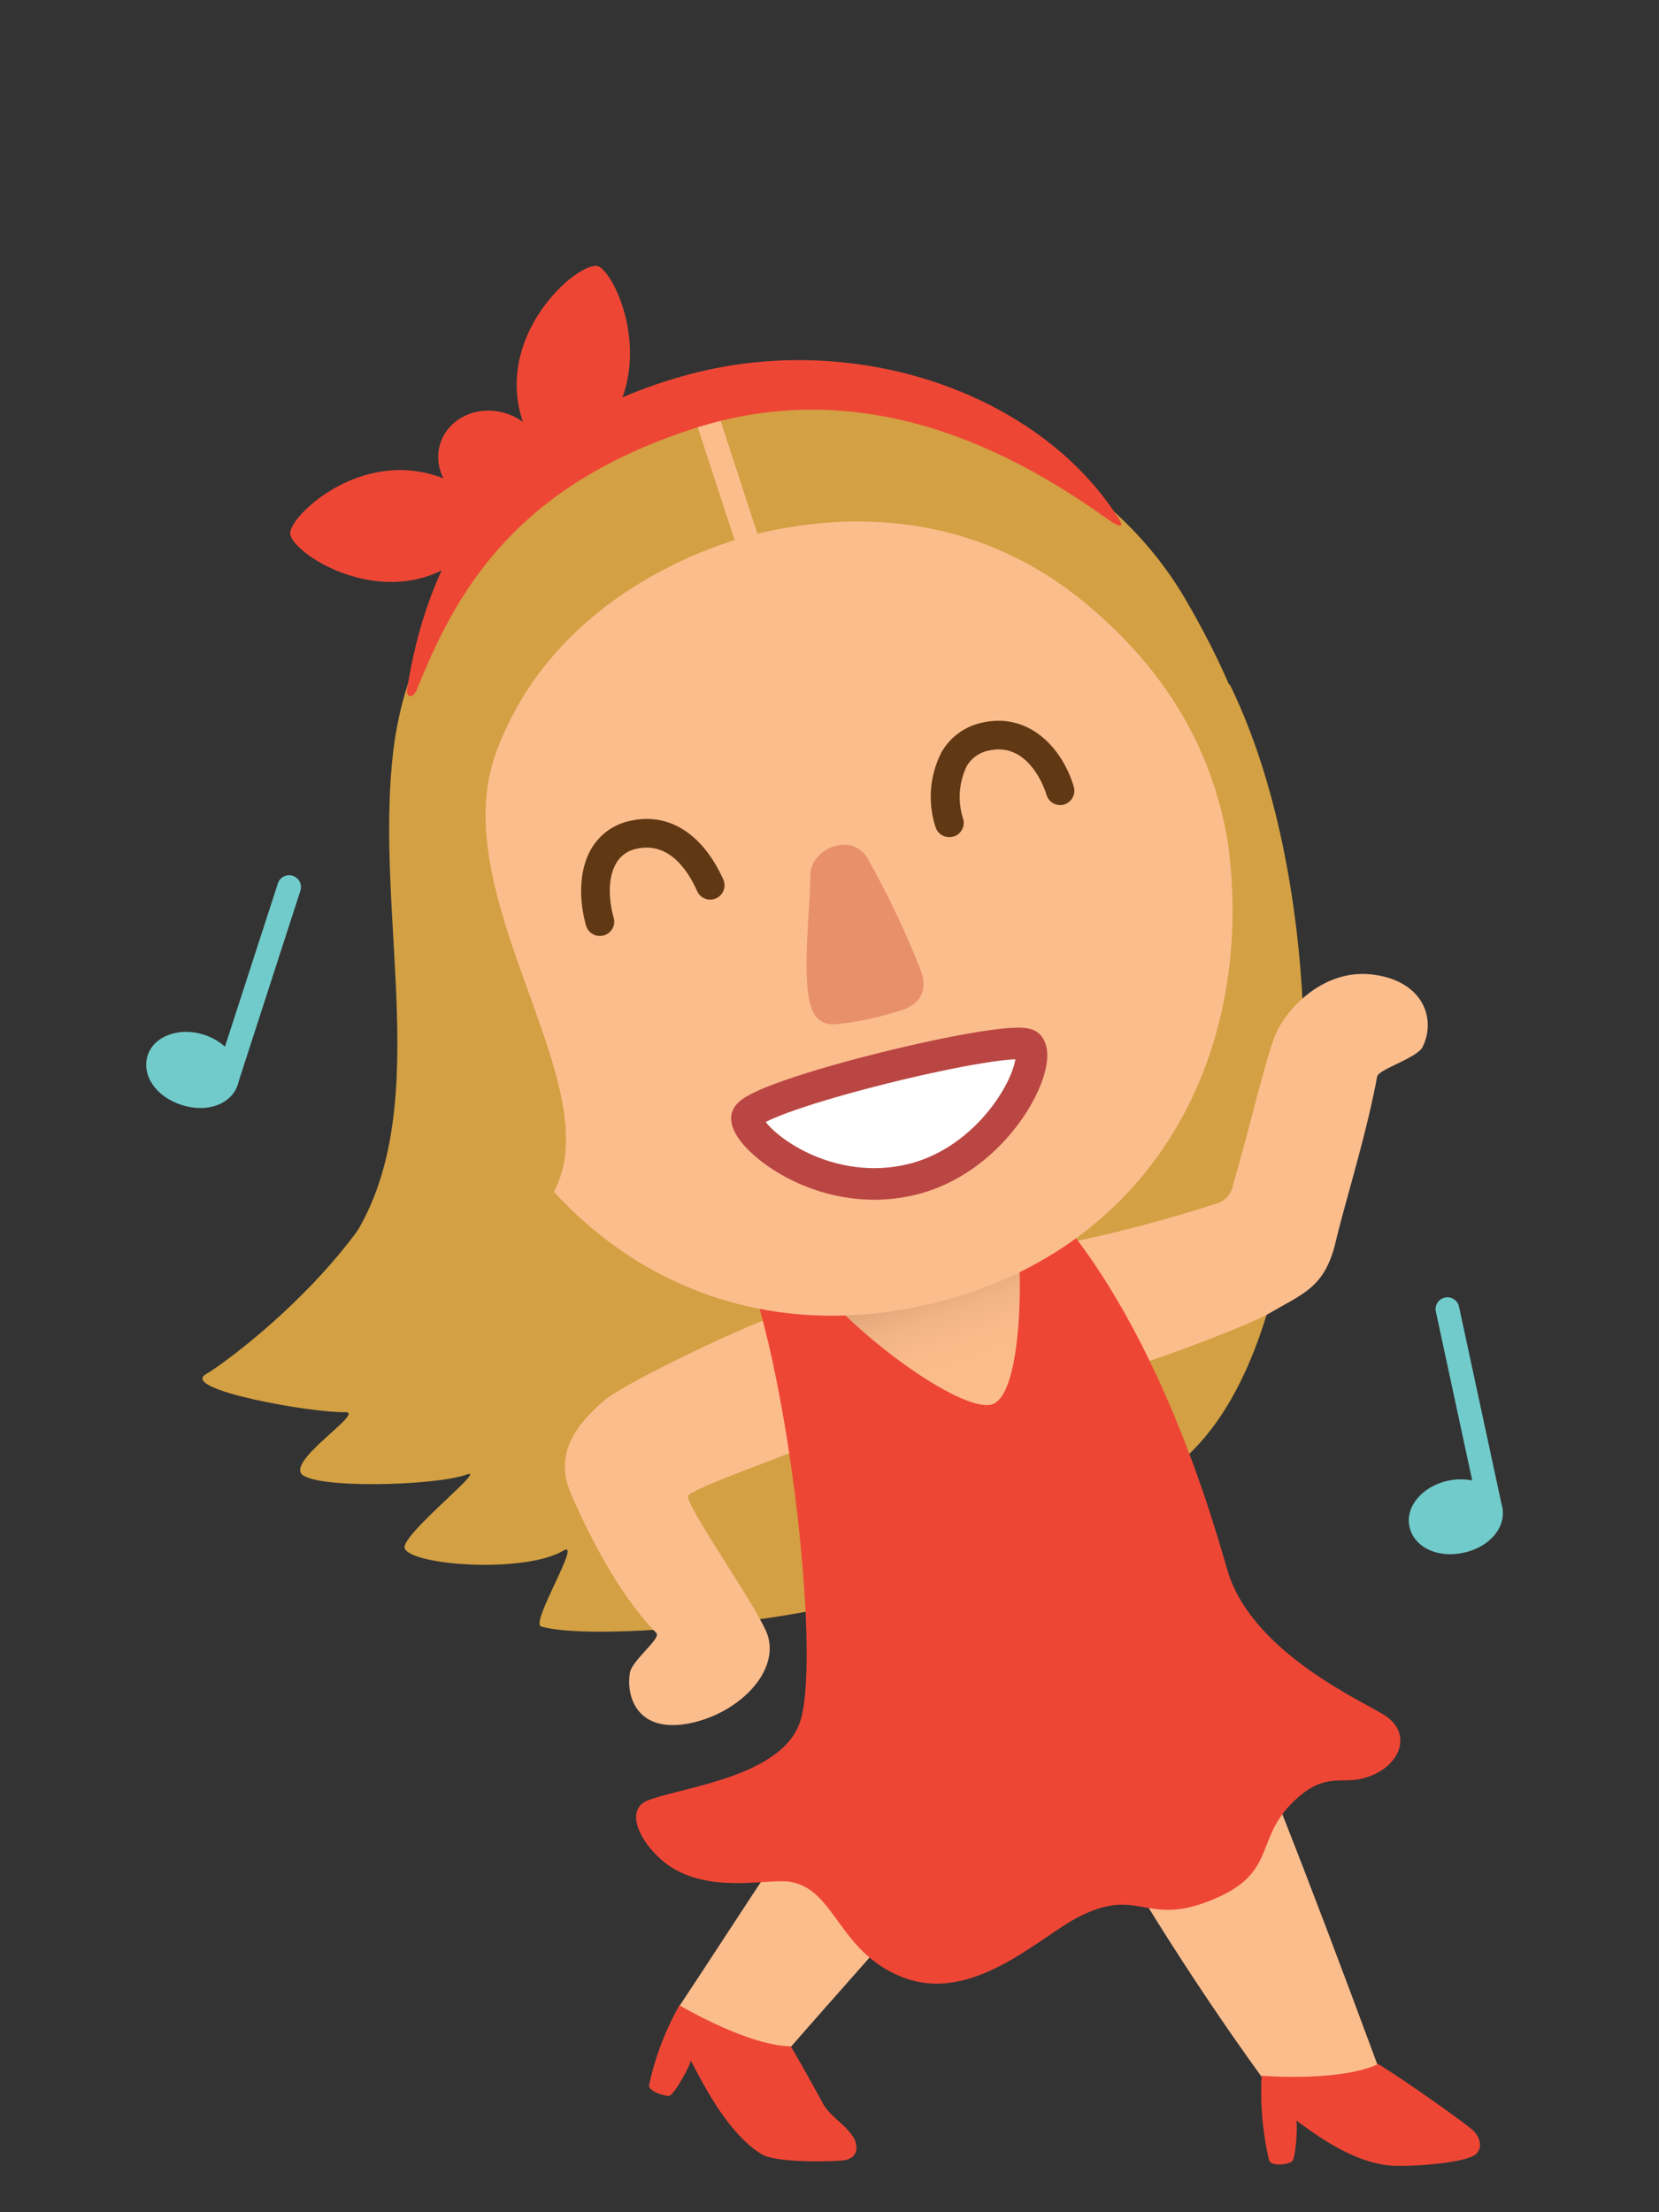
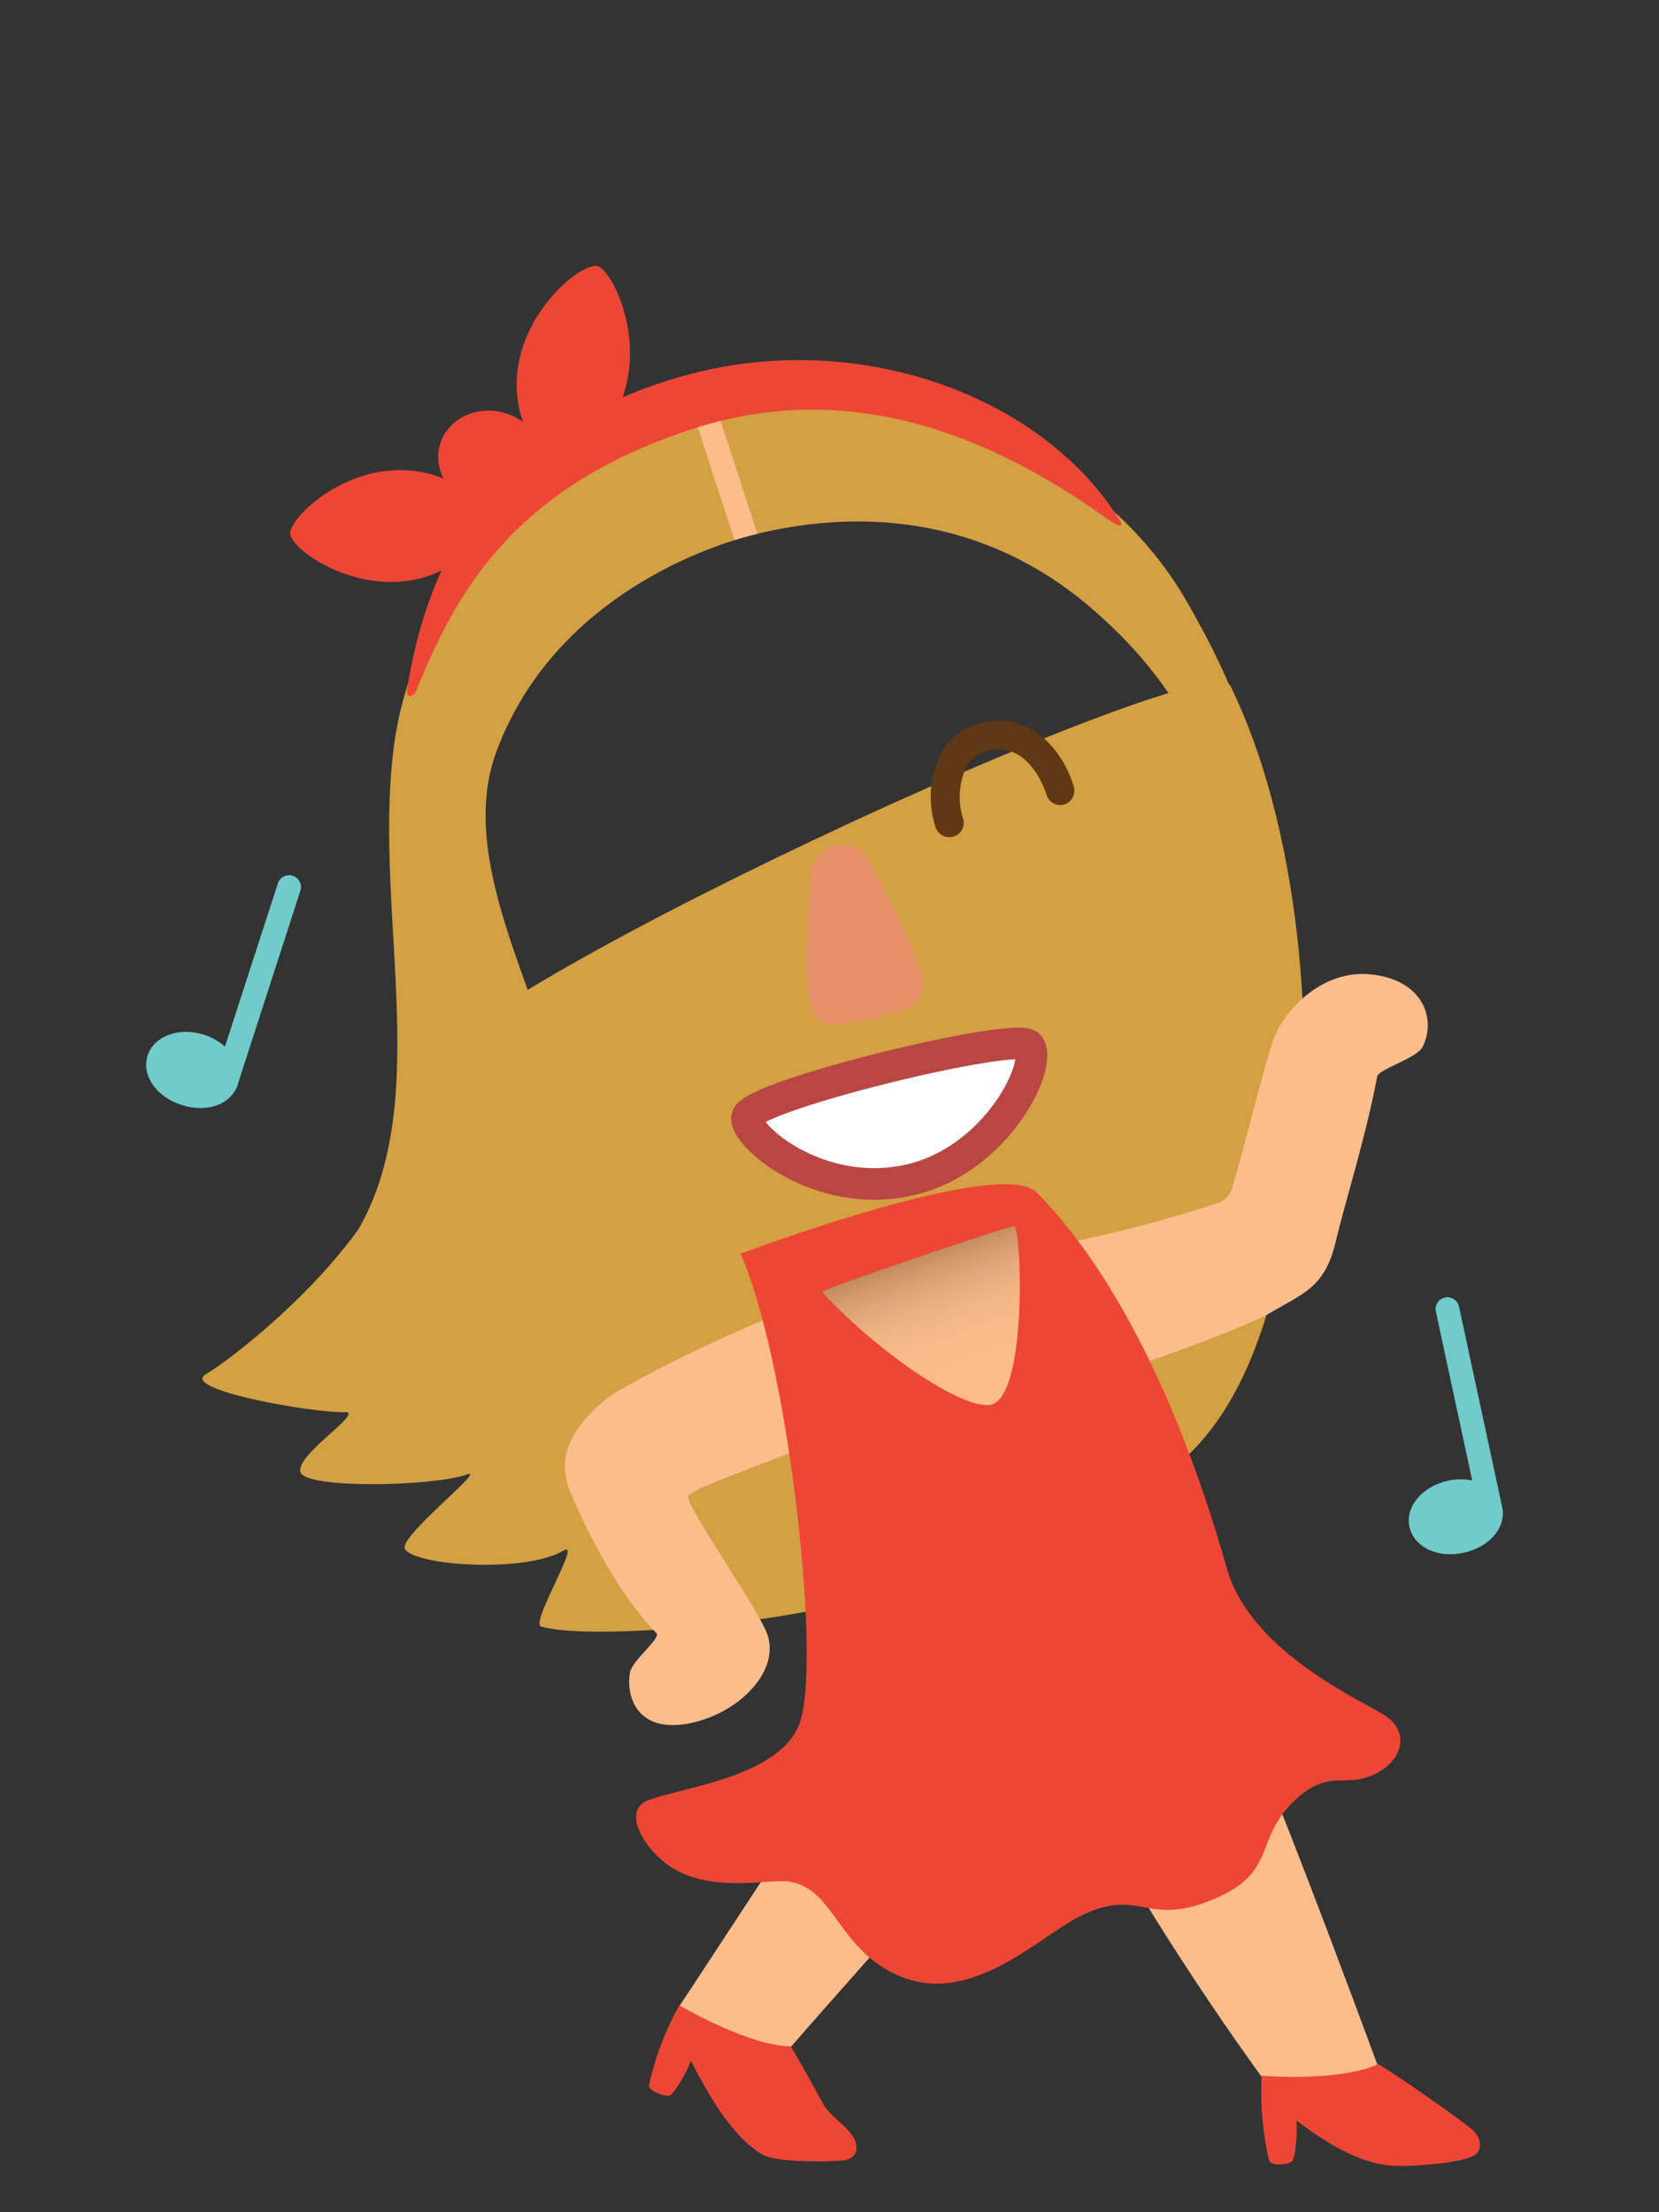
<svg xmlns="http://www.w3.org/2000/svg" id="Luisa" viewBox="0 0 210 280">
  <rect x="0" y="0" width="210" height="280" fill="#333333" stroke="none" />
  <defs>
    <linearGradient id="New_Gradient_Swatch_2" x1="762.98" y1="560.54" x2="762.98" y2="540.77" gradientTransform="matrix(0.94, -0.34, 0.34, 0.94, -783.35, -91.03)" gradientUnits="userSpaceOnUse">
      <stop offset="0" stop-color="#fcbd8d" />
      <stop offset="0.36" stop-color="#fabb8b" />
      <stop offset="0.57" stop-color="#f1b485" />
      <stop offset="0.74" stop-color="#e3a87a" />
      <stop offset="0.89" stop-color="#cf976b" />
      <stop offset="1" stop-color="#bc865c" />
    </linearGradient>
    <clipPath id="clip-path">
      <path d="M150.09,75.9C136.32,52.26,103.37,45,84.38,53.56S52.07,76.15,49.79,95c-2.57,21.36,5.64,46.12-5.63,62.5,0,0,18.47,6.87,25.9-6.56S56,113.6,62.83,95.15s25-25.75,33.54-27.71,26.28-4.16,42.31,10C149.56,87,158,100.63,155.92,123.23,162.62,112.25,162.7,97.54,150.09,75.9Z" fill="none" />
    </clipPath>
  </defs>
  <path d="M30.11,137.26c-.79,2.45-3.81,3.67-7.14,2.59S17.9,136,18.7,133.56s4-3.61,7.14-2.59S30.91,134.81,30.11,137.26Z" fill="#71cbcb" />
  <path d="M28.89,137.67a1.48,1.48,0,0,1-.46-.08,1.5,1.5,0,0,1-1-1.89l7.76-23.94a1.5,1.5,0,0,1,2.85.93l-7.75,23.94A1.52,1.52,0,0,1,28.89,137.67Z" fill="#71cbcb" />
  <path d="M190.15,190.7c.54,2.52-1.47,5.09-4.89,5.83s-6.3-.78-6.85-3.3,1.63-5.12,4.89-5.82S189.6,188.19,190.15,190.7Z" fill="#71cbcb" />
  <path d="M188.54,191.87a1.5,1.5,0,0,1-1.47-1.18l-5.3-24.61a1.5,1.5,0,1,1,2.93-.63l5.3,24.6a1.49,1.49,0,0,1-1.15,1.78A1.1,1.1,0,0,1,188.54,191.87Z" fill="#71cbcb" />
  <path d="M136.57,225.85c4.67,9.5,14.17,24.67,23.23,37.15,4.5,1.25,12.31-1,14.81-1-9.54-25.81-16.58-43.7-17.21-43.48Z" fill="#fcbd8d" />
  <path d="M159.7,262.72c2.79.22,10.54.47,14.77-1.47,2.42,1.45,9.53,6.4,11.77,8.2,1,.81,1.57,2.25.6,3.18-1.2,1.17-8.59,1.66-10.8,1.47-5.54-.47-10.9-5.07-12-5.72.28.17,0,4.74-.48,5.17s-2.7.69-2.92-.13A38.45,38.45,0,0,1,159.7,262.72Z" fill="#ee4635" />
  <path d="M107.74,222.19C103,227.5,93.91,242,85.88,254.09c3.53,3.06,11.55,4.39,13.81,5.46,13.38-15.36,25.94-28.69,26.38-32.36Z" fill="#fcbd8d" />
  <path d="M86,253.81c2.42,1.39,9.41,5.12,14.06,5.19.57.75,3.87,6.8,4.09,7.2.92,1.7,2.79,2.62,3.83,4.24.69,1.07.75,2.75-1.25,3-1.27.15-8.34.36-10.25-.75-4.81-2.81-8.38-10.86-9.08-11.91.19.28-2,4.28-2.65,4.47-.45.14-2.74-.54-2.58-1.37A36,36,0,0,1,86,253.81Z" fill="#ee4635" />
  <path d="M52.43,137.35c.14,17.42-23,34.62-26.36,36.58s13.48,4.92,17.62,4.81c2.53-.07-6.68,5.65-5.61,7.69s16.93,1.68,21,.2c2.74-1-8.57,7.8-7.84,9.38,1,2.16,15.25,3.15,20.1.24,2.35-1.41-4.27,9.21-2.84,9.62,6.18,1.8,29.83-.41,39.08-3.18,10-3,38.74-14.7,42.68-18.39,8.65-8.13,11.73-22.18,13.75-34.78,2.27-14.22,1.54-42.53-8.27-62.74C153.11,81.37,52.34,127.34,52.43,137.35Z" fill="#d3a043" />
-   <path d="M133.24,157.69a172.48,172.48,0,0,0,21.16-5.5,3,3,0,0,0,1.67-2.17c2-6.83,4.33-16.83,5.5-19.33,1.54-3.3,6.14-8.08,12.18-7.34,6.46.8,8.07,5.67,6.32,9.17-.7,1.4-5.58,2.82-5.75,3.75-1.37,7.4-4,15.67-5.25,20.92-1.37,5.77-4.08,6.5-8.33,9-3,1.78-21.31,8.73-23.34,8Z" fill="#fcbd8d" />
+   <path d="M133.24,157.69a172.48,172.48,0,0,0,21.16-5.5,3,3,0,0,0,1.67-2.17c2-6.83,4.33-16.83,5.5-19.33,1.54-3.3,6.14-8.08,12.18-7.34,6.46.8,8.07,5.67,6.32,9.17-.7,1.4-5.58,2.82-5.75,3.75-1.37,7.4-4,15.67-5.25,20.92-1.37,5.77-4.08,6.5-8.33,9-3,1.78-21.31,8.73-23.34,8" fill="#fcbd8d" />
  <path d="M106.74,181.19c-4.25,2-19.63,7.28-19.66,8.17-.07,1.64,9.34,14.8,10.16,17.83,1.31,4.88-4.34,10-10.34,11-6.42,1.07-7.66-3.67-7.16-6.5.27-1.54,4-4.34,3.34-5-4.82-4.93-8.79-12.85-10.88-17.82-2-4.76.56-8.43,4.32-11.64,3-2.53,22.31-11.66,24.47-11.53Z" fill="#fcbd8d" />
  <path d="M131.24,150.94c15.5,15.75,22.9,43.73,24.16,47.91,3.17,10.5,17.52,16.64,20,18.34,3.67,2.5,1.57,7-3.33,8-2.5.5-4.72-.79-8.5,3-4.67,4.66-2.06,8.69-9.5,12-9,4-9.61-1.51-17.33,2.33-5.16,2.56-13.67,11.33-22.67,7.67-8-3.26-8.33-11-14-12-2.65-.47-9.22,1.37-14.5-1.5-3.67-2-7.16-7.45-3.5-8.84,4.6-1.74,17.33-3,19.33-10.33,2.47-9-1.83-45.83-7.66-58.83C93.74,158.69,126.65,146.27,131.24,150.94Z" fill="#ee4635" />
  <path d="M128.4,155.19c.93.75,1.59,20.61-2.66,22.5-3,1.33-14.34-6.17-21.67-14.17C103.82,163.25,128.12,155,128.4,155.19Z" fill="url(#New_Gradient_Swatch_2)" />
-   <path d="M154.29,100.33c6.79,29.54-6.57,57.82-36.9,64.79S62.7,152.47,55.91,122.93,66.19,66.78,93.36,60.54,147.5,70.78,154.29,100.33Z" fill="#fcbd8d" />
  <path d="M102.57,110.88c0-3.6,5.38-5.65,7.3-2.14a112.88,112.88,0,0,1,6.65,14c1,2.59-.06,4.13-1.87,4.94a40.15,40.15,0,0,1-8.62,1.94c-2.16.25-3.31-.93-3.7-3.64C101.7,121.65,102.54,114.94,102.57,110.88Z" fill="#e89069" />
  <path d="M150.09,75.9C136.32,52.26,103.37,45,84.38,53.56S52.07,76.15,49.79,95c-2.57,21.36,5.64,46.12-5.63,62.5,0,0,18.47,6.87,25.9-6.56S56,113.6,62.83,95.15s25-25.75,33.54-27.71,26.28-4.16,42.31,10C149.56,87,158,100.63,155.92,123.23,162.62,112.25,162.7,97.54,150.09,75.9Z" fill="#d3a043" />
  <g clip-path="url(#clip-path)">
    <line x1="88.6" y1="50.08" x2="94.97" y2="69.62" fill="none" stroke="#fcbd8d" stroke-miterlimit="10" stroke-width="3" />
  </g>
  <path d="M120.64,105.89a1.81,1.81,0,0,1-2.23-1.25,12.36,12.36,0,0,1,.79-9.47,7.77,7.77,0,0,1,5.06-3.69c6-1.39,10.22,3.22,11.66,8.09a1.83,1.83,0,0,1-1.22,2.26h0a1.81,1.81,0,0,1-2.23-1.23c-.08-.28-2.08-6.83-7.35-5.59a4.12,4.12,0,0,0-2.77,2,9,9,0,0,0-.43,6.64,1.81,1.81,0,0,1-1.24,2.24Z" fill="#603813" />
-   <path d="M76.41,118.4a1.82,1.82,0,0,1-2.23-1.25c-1-3.6-.79-7.24.67-9.72a7.43,7.43,0,0,1,4.85-3.52c4.89-1.14,9.21,1.55,11.85,7.4a1.81,1.81,0,1,1-3.3,1.49c-1.34-3-3.77-6.28-7.72-5.36A3.79,3.79,0,0,0,78,109.26c-1.14,1.94-.91,4.83-.32,6.89a1.8,1.8,0,0,1-1.24,2.24Z" fill="#603813" />
  <path d="M94.56,141.41c.5-2.77,34.12-10.9,35.66-9.08,1.88,2.23-3.93,14.43-15,17C103.64,152,94.15,143.67,94.56,141.41Z" fill="#fff" stroke="#ba4643" stroke-linecap="round" stroke-linejoin="round" stroke-width="4" />
  <ellipse cx="62.18" cy="58.17" rx="6.14" ry="6.77" transform="translate(-11.56 100.73) rotate(-73.08)" fill="#ee4635" />
  <path d="M70,59.76C58.39,46.54,72,33.53,75.49,33.65,77.94,33.73,86.12,51.32,70,59.76Z" fill="#ee4635" />
  <path d="M62.92,65.19c-8.75,15.2-25.18,6-26.17,2.51C36.06,65.31,50,52.13,62.92,65.19Z" fill="#ee4635" />
  <path d="M51.52,87.3c2.42-15.48,10.15-32.68,34.85-39.68,21.79-6.19,45.38,2.23,55.32,18.16.67,1.07-.13.89-1.25.09-12.28-8.82-30.92-18.71-52.81-11.57C64.88,61.72,57.69,75.11,52.78,87.23,52.23,88.58,51.38,88.2,51.52,87.3Z" fill="#ee4635" />
</svg>